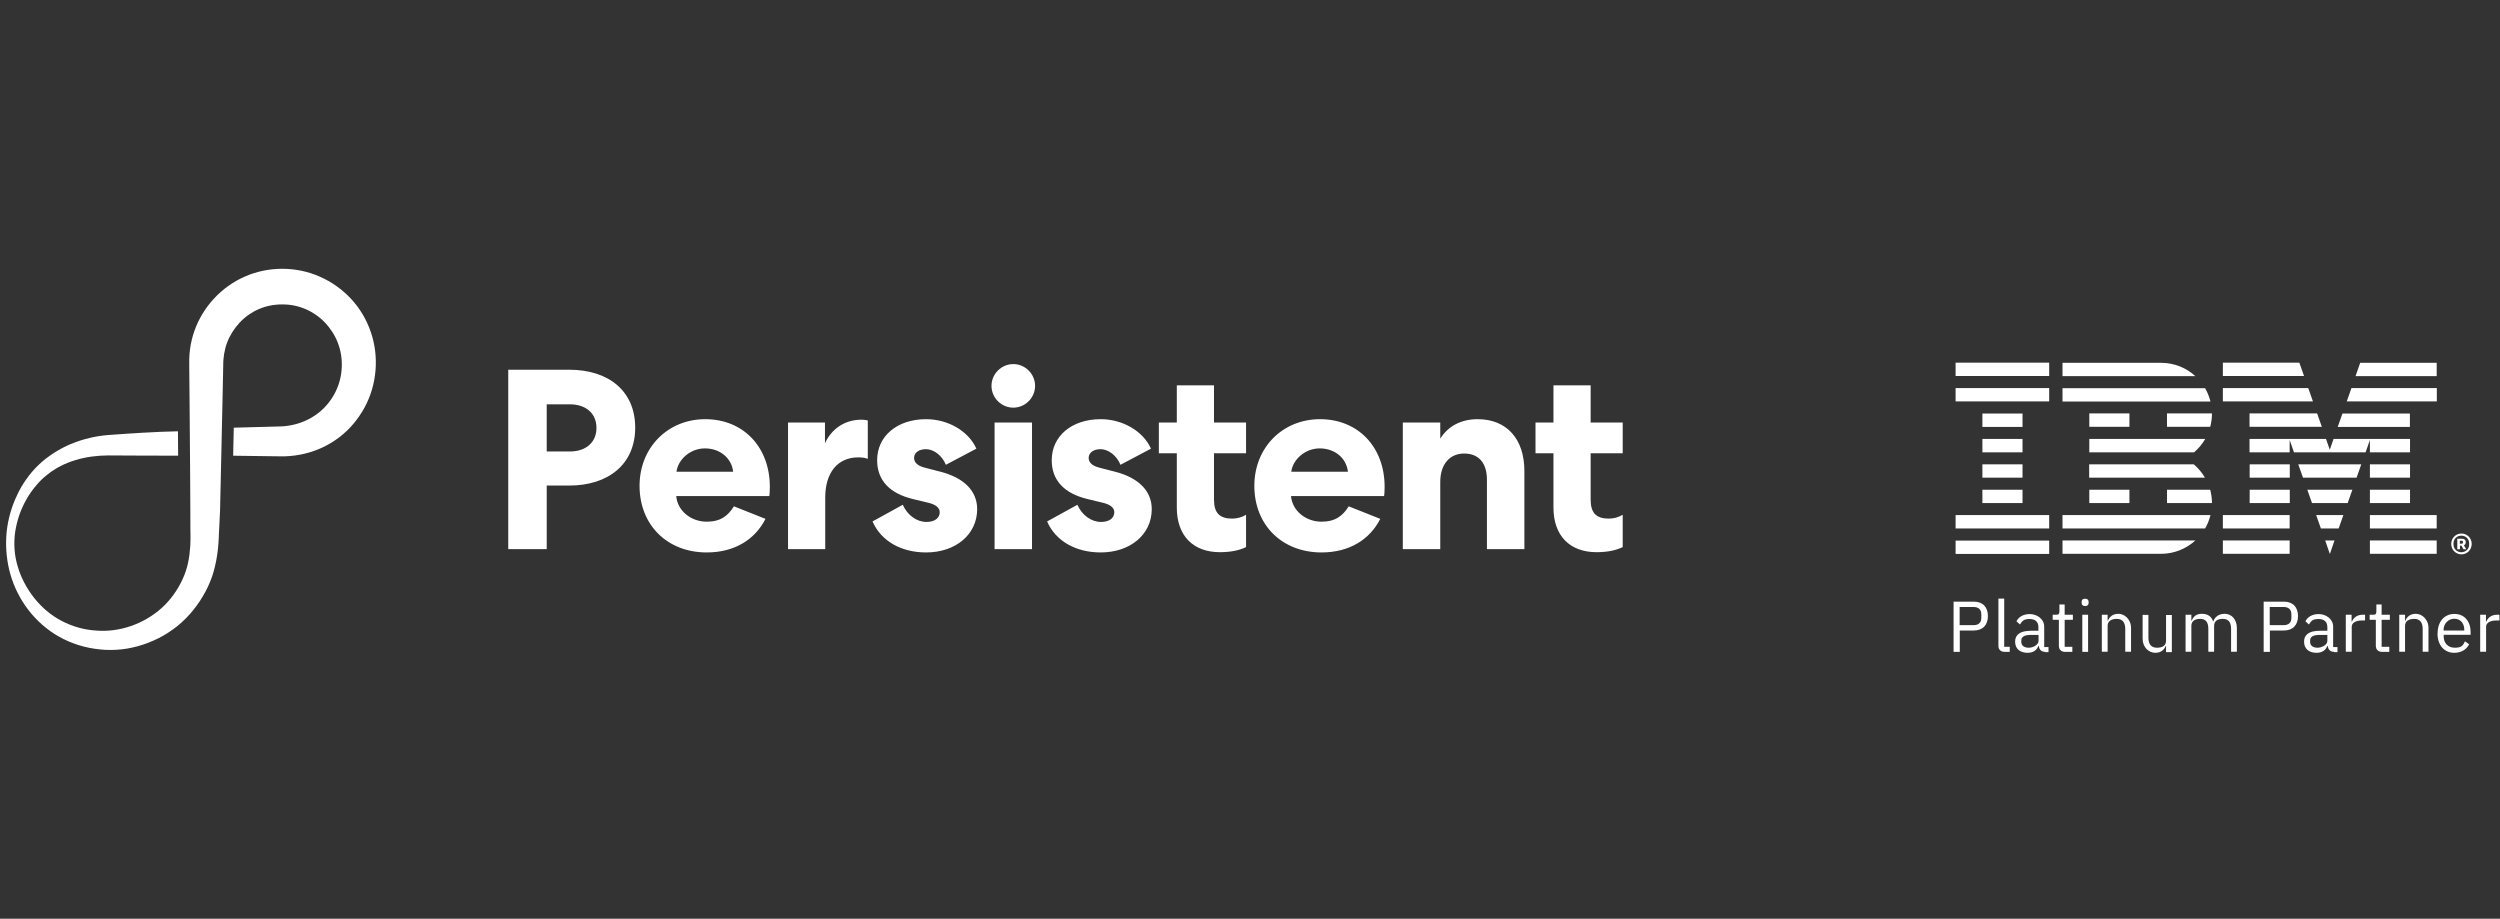
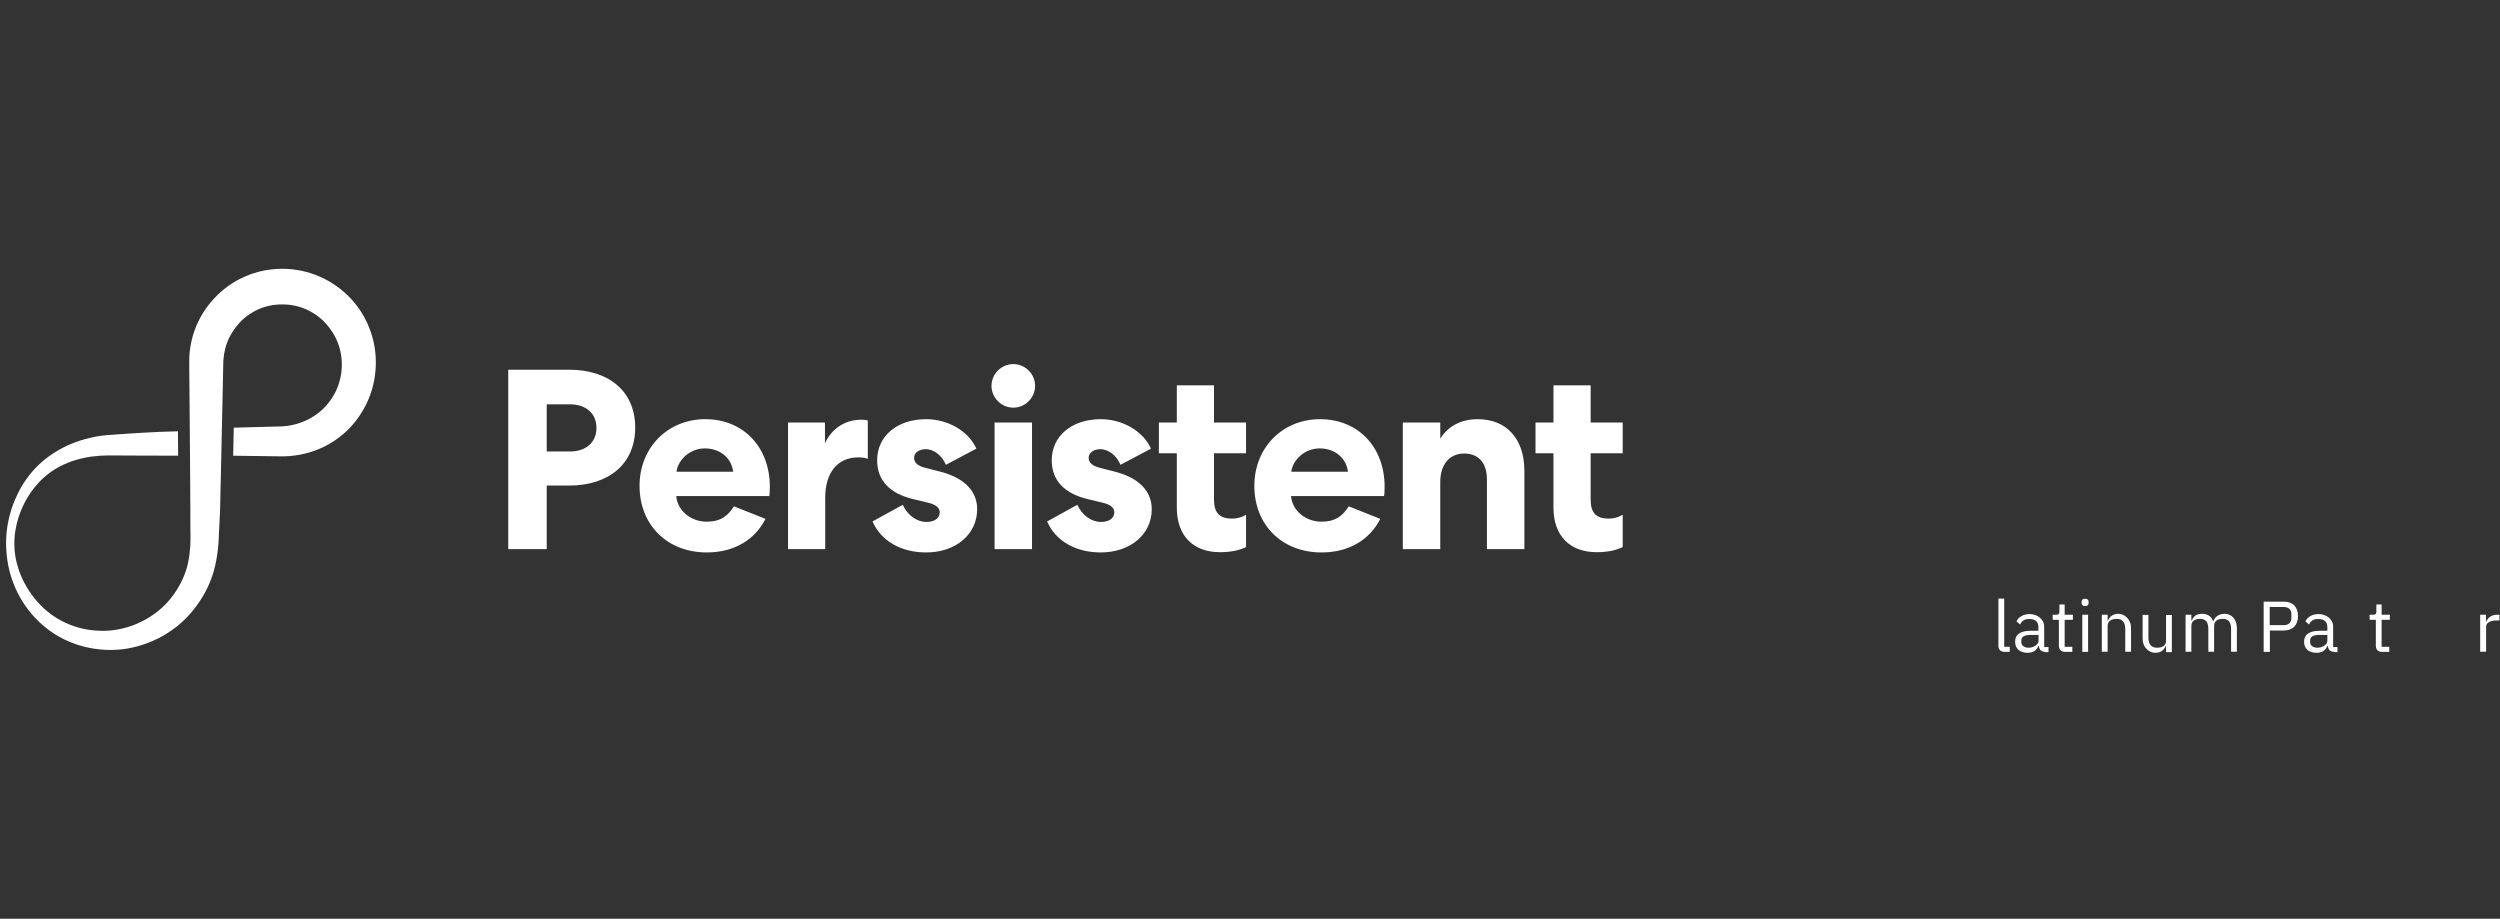
<svg xmlns="http://www.w3.org/2000/svg" width="517" height="190" viewBox="0 0 517 190" fill="none">
  <rect x="0" y="0" width="517" height="190" fill="#333333" stroke="none" />
  <path fill-rule="evenodd" clip-rule="evenodd" d="M76.685 68.673C75.82 66.132 74.432 63.765 72.603 61.807C70.781 59.845 68.556 58.268 66.113 57.201C61.221 55.04 55.48 55.058 50.64 57.192C45.788 59.302 41.954 63.473 40.213 68.404C39.778 69.636 39.471 70.912 39.299 72.204C39.115 73.483 39.116 74.84 39.137 76.037L39.206 83.421L39.321 98.189L39.362 105.573C39.367 106.804 39.353 108.035 39.373 109.265C39.38 109.876 39.401 110.506 39.398 111.101C39.406 111.695 39.363 112.286 39.351 112.882C39.273 114.067 39.138 115.259 38.881 116.435C38.632 117.613 38.232 118.764 37.722 119.865C36.697 122.063 35.247 124.098 33.42 125.748C29.756 129.027 24.739 130.815 19.819 130.398C17.362 130.236 14.939 129.555 12.761 128.411C10.577 127.27 8.656 125.649 7.126 123.726C6.358 122.766 5.681 121.734 5.103 120.651C4.525 119.569 4.036 118.435 3.698 117.257C2.966 114.916 2.797 112.421 3.13 110.047C3.313 108.857 3.597 107.684 3.977 106.553C4.372 105.426 4.861 104.345 5.432 103.329C5.996 102.309 6.662 101.366 7.388 100.502C8.101 99.628 8.897 98.839 9.774 98.167C13.203 95.392 17.751 94.199 22.4 94.182C27.212 94.189 32.023 94.26 36.835 94.232L36.799 89.189C32.008 89.291 27.215 89.612 22.425 89.961C19.754 90.158 17.115 90.8 14.636 91.83C13.394 92.337 12.215 92.986 11.097 93.7C9.984 94.424 8.927 95.226 7.986 96.143C7.027 97.041 6.186 98.052 5.437 99.113C4.684 100.174 4.027 101.298 3.495 102.477C2.383 104.818 1.671 107.324 1.383 109.924C1.117 112.547 1.286 115.236 1.905 117.846C2.534 120.454 3.65 122.978 5.228 125.262C6.809 127.537 8.867 129.58 11.326 131.136C13.782 132.69 16.63 133.735 19.543 134.158C19.907 134.224 20.271 134.258 20.637 134.296C21.001 134.335 21.367 134.373 21.751 134.385C22.132 134.405 22.512 134.419 22.892 134.411C23.274 134.413 23.655 134.404 24.034 134.376C25.557 134.295 27.07 134.038 28.539 133.624C30.008 133.214 31.439 132.658 32.807 131.969C34.177 131.28 35.463 130.428 36.673 129.476C39.068 127.536 41.039 125.069 42.501 122.328C42.689 121.988 42.861 121.64 43.022 121.286C43.191 120.935 43.342 120.578 43.483 120.216C43.785 119.5 44.028 118.76 44.23 118.012C44.647 116.517 44.907 114.991 45.08 113.468C45.141 112.704 45.22 111.942 45.242 111.18L45.281 110.189L45.329 109.265L45.507 105.573L45.675 98.189L45.999 83.421L46.155 76.037L46.17 75.114L46.175 74.893L46.184 74.739L46.2 74.43C46.228 74.019 46.276 73.612 46.343 73.21C46.483 72.407 46.675 71.617 46.962 70.858C47.531 69.339 48.426 67.949 49.527 66.748C50.639 65.553 51.998 64.587 53.491 63.936C54.987 63.287 56.61 62.958 58.269 62.955C59.925 62.928 61.566 63.242 63.094 63.882C64.622 64.52 66.034 65.485 67.199 66.701C68.355 67.924 69.291 69.368 69.889 70.957C70.49 72.54 70.76 74.273 70.674 76.012C70.594 77.742 70.164 79.456 69.385 81.033C68.601 82.602 67.496 84.049 66.11 85.182C64.728 86.317 63.111 87.171 61.379 87.654C60.515 87.903 59.623 88.073 58.712 88.145L58.37 88.166C58.245 88.173 58.167 88.184 57.995 88.186L57.071 88.211L55.224 88.261L48.344 88.444L48.217 94.243L55.224 94.335L57.071 94.359L57.995 94.372L58.984 94.363C60.318 94.322 61.651 94.143 62.953 93.832C65.565 93.224 68.051 92.048 70.187 90.409C72.332 88.778 74.089 86.656 75.377 84.296C77.962 79.554 78.433 73.759 76.685 68.673Z" fill="white" />
  <path fill-rule="evenodd" clip-rule="evenodd" d="M205.678 113.556H213.421V87.376H205.678V113.556ZM209.549 84.302C207.056 84.302 205.041 82.235 205.041 79.797C205.041 77.36 207.056 75.293 209.549 75.293C212.042 75.293 214.057 77.36 214.057 79.797C214.057 82.235 212.042 84.302 209.549 84.302ZM117.886 93.365H113.06V83.614H117.886C121.069 83.614 123.349 85.416 123.349 88.489C123.349 91.563 121.069 93.365 117.886 93.365ZM131.359 88.436C131.359 80.805 125.791 76.459 117.729 76.459H105.105V113.556H113.061V100.413H117.729C125.791 100.413 131.359 96.015 131.359 88.436ZM145.783 92.729C148.912 92.729 151.299 94.743 151.617 97.552H139.896C140.214 95.061 142.707 92.729 145.783 92.729ZM146.155 114.245C151.883 114.245 156.126 111.595 158.301 107.303L151.777 104.706C150.557 106.667 149.019 107.886 146.155 107.886C142.919 107.886 140.109 105.659 139.843 102.586H159.096C159.149 102.268 159.202 101.579 159.202 100.678C159.202 92.464 153.739 86.687 145.837 86.687C138.093 86.687 132.259 92.57 132.259 100.466C132.259 108.575 137.987 114.245 146.155 114.245ZM179.46 94.902C179.036 94.69 178.293 94.584 177.497 94.584C173.202 94.584 170.656 97.763 170.656 102.904V113.556H162.965V87.376H170.603V91.669C171.982 88.648 174.739 86.793 178.134 86.793C178.718 86.793 179.301 86.899 179.46 86.952V94.902ZM191.205 96.703C189.773 96.332 189.031 95.644 189.031 94.689C189.031 93.63 190.038 92.888 191.47 92.888C193.061 92.888 194.812 94.159 195.607 96.121L201.918 92.782C200.274 89.125 196.032 86.687 191.523 86.687C185.53 86.687 181.393 90.185 181.393 95.167C181.393 99.3 183.939 102.056 188.872 103.222L191.948 103.964C193.539 104.334 194.335 105.024 194.335 105.925C194.335 107.197 193.221 107.939 191.577 107.939C189.614 107.939 187.651 106.561 186.697 104.388L180.438 107.833C182.189 111.861 186.325 114.245 191.523 114.245C197.623 114.245 202.078 110.536 202.078 105.289C202.078 101.579 199.426 98.823 194.494 97.552L191.205 96.703ZM227.31 96.703C225.878 96.332 225.135 95.644 225.135 94.689C225.135 93.63 226.143 92.888 227.575 92.888C229.166 92.888 230.917 94.159 231.712 96.121L238.024 92.782C236.38 89.125 232.136 86.687 227.628 86.687C221.635 86.687 217.497 90.185 217.497 95.167C217.497 99.3 220.044 102.056 224.976 103.222L228.052 103.964C229.643 104.334 230.439 105.024 230.439 105.925C230.439 107.197 229.325 107.939 227.681 107.939C225.719 107.939 223.757 106.561 222.802 104.388L216.543 107.833C218.293 111.861 222.431 114.245 227.628 114.245C233.727 114.245 238.183 110.536 238.183 105.289C238.183 101.579 235.531 98.823 230.598 97.552L227.31 96.703ZM251.054 79.692V87.376H257.684V93.736H251.054V103.328C251.054 106.137 252.274 107.249 254.82 107.249C255.775 107.249 256.835 106.985 257.684 106.455V113.133C256.518 113.715 254.767 114.192 252.274 114.192C246.758 114.192 243.364 110.8 243.364 104.971V93.736H239.651V87.376H243.364V79.692H251.054ZM272.921 92.729C276.051 92.729 278.437 94.743 278.755 97.552H267.034C267.352 95.061 269.845 92.729 272.921 92.729ZM273.294 114.245C279.022 114.245 283.265 111.595 285.439 107.303L278.915 104.706C277.696 106.667 276.157 107.886 273.294 107.886C270.058 107.886 267.247 105.659 266.982 102.586H286.234C286.288 102.268 286.34 101.579 286.34 100.678C286.34 92.464 280.878 86.687 272.975 86.687C265.232 86.687 259.398 92.57 259.398 100.466C259.398 108.575 265.125 114.245 273.294 114.245ZM297.845 113.556H290.102V87.376H297.845V90.715C299.437 88.171 302.088 86.687 305.589 86.687C311.582 86.687 315.242 90.768 315.242 97.393V113.556H307.498V99.194C307.498 95.75 305.801 93.789 302.778 93.789C299.807 93.789 297.845 96.015 297.845 99.671V113.556ZM328.947 87.376V79.692H321.256V87.376H317.544V93.736H321.256V104.971C321.256 110.8 324.651 114.192 330.167 114.192C332.659 114.192 334.41 113.715 335.576 113.133V106.455C334.728 106.985 333.667 107.249 332.713 107.249C330.167 107.249 328.947 106.137 328.947 103.328V93.736H335.576V87.376H328.947Z" fill="white" />
-   <path d="M476.48 77.762L475.505 75H459.69V77.762H476.48ZM478.318 83.011L477.343 80.249H459.69V83.011H478.318ZM490.096 114.53H503.907V111.768H490.096V114.53ZM490.096 109.282H503.907V106.519H490.096V109.282ZM490.096 104.033H498.394V101.271H490.096V104.033ZM498.394 96.022H490.096V98.784H498.394V96.022ZM490.096 93.536H498.394V90.773H482.578L481.799 93.011L481.019 90.773H465.203V93.536H473.501V90.995L474.392 93.536H489.205L490.096 90.995V93.536ZM498.394 85.525H484.416L483.441 88.287H498.366V85.525H498.394ZM465.231 98.784H473.528V96.022H465.231V98.784ZM465.231 104.033H473.528V101.271H465.231V104.033ZM459.69 109.282H473.501V106.519H459.69V109.282ZM459.69 114.53H473.501V111.768H459.69V114.53ZM488.091 75.028L487.117 77.79H503.907V75.028H488.091ZM485.307 83.011H503.935V80.249H486.281L485.307 83.011ZM465.231 88.26H480.155L479.181 85.497H465.203V88.26H465.231ZM476.257 98.784H487.34L488.314 96.022H475.283L476.257 98.784ZM478.123 104.033H485.501L486.476 101.271H477.148L478.123 104.033ZM479.96 109.282H483.636L484.61 106.519H478.986L479.96 109.282ZM481.826 114.53L482.773 111.768H480.851L481.799 114.53H481.826ZM426.527 114.53H446.881C449.638 114.53 452.116 113.481 454.009 111.768H426.527V114.53ZM448.134 101.271V104.033H457.434C457.434 103.094 457.295 102.155 457.072 101.271H448.134ZM432.068 104.033H440.365V101.271H432.068V104.033ZM448.134 88.26H457.072C457.323 87.376 457.434 86.464 457.434 85.497H448.134V88.26ZM432.068 88.26H440.365V85.497H432.068V88.26ZM446.881 75.028H426.527V77.79H454.009C452.144 76.077 449.638 75.028 446.881 75.028ZM456.014 80.276H426.527V83.039H457.128C456.877 82.072 456.515 81.133 456.014 80.276ZM432.068 90.773V93.536H453.731C454.65 92.763 455.429 91.823 456.042 90.773H432.096H432.068ZM453.703 96.022H432.04V98.784H455.986C455.374 97.735 454.594 96.823 453.675 96.022M426.527 109.282H456.014C456.515 108.425 456.877 107.514 457.128 106.519H426.527V109.282ZM404.418 77.762H423.77V75H404.418V77.762ZM404.418 83.011H423.77V80.249H404.418V83.011ZM418.257 85.525H409.959V88.287H418.257V85.525ZM409.959 93.536H418.257V90.773H409.959V93.536ZM409.959 98.784H418.257V96.022H409.959V98.784ZM409.959 104.033H418.257V101.271H409.959V104.033ZM404.418 109.282H423.77V106.519H404.418V109.282ZM404.418 111.796H423.77V114.558H404.418V111.796ZM509.086 112.431C509.253 112.431 509.336 112.348 509.336 112.21V112.044C509.336 111.878 509.253 111.823 509.086 111.823H508.697V112.431H509.086ZM508.697 113.591H508.167V111.409H509.17C509.671 111.409 509.921 111.713 509.921 112.1C509.921 112.486 509.754 112.68 509.531 112.763L510.033 113.591H509.448L509.03 112.845H508.724V113.591H508.697ZM510.617 112.624V112.348C510.617 111.464 509.921 110.774 509.003 110.774C508.084 110.774 507.388 111.464 507.388 112.348V112.624C507.388 113.508 508.084 114.199 509.003 114.199C509.921 114.199 510.617 113.508 510.617 112.624ZM506.915 112.486C506.915 111.271 507.861 110.332 509.03 110.332C510.2 110.332 511.147 111.271 511.147 112.486C511.147 113.702 510.2 114.641 509.03 114.641C507.861 114.641 506.915 113.702 506.915 112.486Z" fill="white" />
-   <path d="M404 134.807V124.42H408.177C410.042 124.42 411.1 125.553 411.1 127.403C411.1 129.254 410.042 130.387 408.177 130.387H405.281V134.807H404.028H404ZM405.253 129.282H408.149C409.151 129.282 409.736 128.757 409.736 127.79V127.017C409.736 126.077 409.151 125.525 408.149 125.525H405.253V129.282Z" fill="white" />
  <path d="M414.553 134.807C413.718 134.807 413.272 134.282 413.272 133.564V123.785H414.469V133.757H415.611V134.807H414.553Z" fill="white" />
  <path d="M422.962 134.806C422.071 134.806 421.709 134.281 421.626 133.564H421.542C421.208 134.503 420.401 135 419.315 135C417.672 135 416.725 134.116 416.725 132.679C416.725 131.243 417.783 130.442 420.011 130.442H421.542V129.696C421.542 128.619 420.93 128.011 419.704 128.011C418.479 128.011 418.173 128.453 417.727 129.143L417.004 128.481C417.421 127.652 418.34 126.989 419.76 126.989C421.18 126.989 422.74 127.956 422.74 129.585V133.812H423.631V134.862H422.962V134.806ZM421.57 132.569V131.298H419.983C418.619 131.298 418.006 131.713 418.006 132.458V132.763C418.006 133.508 418.619 133.95 419.537 133.95C420.456 133.95 421.57 133.342 421.57 132.541V132.569Z" fill="white" />
  <path d="M427.055 134.807C426.22 134.807 425.775 134.282 425.775 133.536V128.177H424.494V127.127H425.218C425.719 127.127 425.886 126.961 425.886 126.436V125H426.972V127.127H428.67V128.177H426.972V133.757H428.559V134.807H427.055Z" fill="white" />
  <path d="M430.48 124.669V124.476C430.48 124.061 430.703 123.812 431.204 123.812C431.706 123.812 431.928 124.089 431.928 124.476V124.669C431.928 125.083 431.706 125.332 431.204 125.332C430.703 125.332 430.48 125.056 430.48 124.669ZM430.62 127.127H431.817V134.807H430.62V127.127Z" fill="white" />
  <path d="M434.657 134.807V127.127H435.855V128.371H435.91C436.272 127.514 436.94 126.934 438.11 126.934C439.279 126.934 440.7 128.011 440.7 129.862V134.779H439.502V130.056C439.502 128.674 438.89 127.984 437.748 127.984C436.606 127.984 435.855 128.453 435.855 129.448V134.779H434.657V134.807Z" fill="white" />
  <path d="M447.939 133.564H447.883C447.577 134.282 446.992 135 445.711 135C444.43 135 443.094 133.923 443.094 132.072V127.155H444.291V131.879C444.291 133.26 444.904 133.95 446.073 133.95C447.243 133.95 447.939 133.481 447.939 132.486V127.182H449.136V134.862H447.939V133.619V133.564Z" fill="white" />
  <path d="M451.976 134.807V127.127H453.173V128.371H453.229C453.563 127.569 454.12 126.934 455.317 126.934C456.515 126.934 457.267 127.404 457.684 128.509H457.712C457.991 127.68 458.742 126.934 460.079 126.934C461.415 126.934 462.585 128.011 462.585 129.862V134.779H461.388V130.056C461.388 128.702 460.859 127.984 459.689 127.984C458.52 127.984 457.879 128.453 457.879 129.448V134.779H456.682V130.056C456.682 128.674 456.153 127.984 455.011 127.984C453.87 127.984 453.173 128.453 453.173 129.448V134.779H451.976V134.807Z" fill="white" />
  <path d="M468.126 134.807V124.42H472.303C474.168 124.42 475.226 125.553 475.226 127.403C475.226 129.254 474.168 130.387 472.303 130.387H469.407V134.807H468.154H468.126ZM469.379 129.282H472.275C473.277 129.282 473.862 128.757 473.862 127.79V127.017C473.862 126.077 473.277 125.525 472.275 125.525H469.379V129.282Z" fill="white" />
  <path d="M482.717 134.806C481.826 134.806 481.464 134.281 481.381 133.564H481.297C480.963 134.503 480.155 135 479.069 135C477.427 135 476.48 134.116 476.48 132.679C476.48 131.243 477.538 130.442 479.765 130.442H481.297V129.696C481.297 128.619 480.685 128.011 479.459 128.011C478.234 128.011 477.928 128.453 477.482 129.143L476.758 128.481C477.176 127.652 478.095 126.989 479.515 126.989C480.935 126.989 482.495 127.956 482.495 129.585V133.812H483.386V134.862H482.717V134.806ZM481.297 132.569V131.298H479.71C478.346 131.298 477.733 131.713 477.733 132.458V132.763C477.733 133.508 478.346 133.95 479.264 133.95C480.183 133.95 481.297 133.342 481.297 132.541V132.569Z" fill="white" />
-   <path d="M485.112 134.807V127.127H486.309V128.536H486.392C486.671 127.818 487.367 127.127 488.62 127.127H489.094V128.315H488.398C487.117 128.315 486.337 128.868 486.337 129.586V134.779H485.14L485.112 134.807Z" fill="white" />
  <path d="M492.602 134.807C491.767 134.807 491.321 134.282 491.321 133.536V128.177H490.04V127.127H490.764C491.266 127.127 491.432 126.961 491.432 126.436V125H492.518V127.127H494.217V128.177H492.518V133.757H494.105V134.807H492.602Z" fill="white" />
-   <path d="M496.166 134.807V127.127H497.363V128.371H497.419C497.781 127.514 498.449 126.934 499.618 126.934C500.788 126.934 502.208 128.011 502.208 129.862V134.779H501.011V130.056C501.011 128.674 500.398 127.984 499.257 127.984C498.115 127.984 497.363 128.453 497.363 129.448V134.779H496.166V134.807Z" fill="white" />
-   <path d="M504.102 130.967C504.102 128.536 505.494 126.961 507.583 126.961C509.671 126.961 510.924 128.536 510.924 130.718V131.271H505.354V131.63C505.354 132.956 506.218 133.95 507.638 133.95C509.058 133.95 509.365 133.481 509.754 132.624L510.617 133.232C510.116 134.282 509.002 135 507.554 135C505.466 135 504.074 133.426 504.074 130.994L504.102 130.967ZM505.354 130.276V130.387H509.615V130.221C509.615 128.868 508.78 127.956 507.554 127.956C506.329 127.956 505.327 128.95 505.327 130.276H505.354Z" fill="white" />
  <path d="M512.901 134.807V127.127H514.098V128.536H514.181C514.46 127.818 515.156 127.127 516.409 127.127H516.883V128.315H516.187C514.906 128.315 514.126 128.868 514.126 129.586V134.779H512.929L512.901 134.807Z" fill="white" />
</svg>